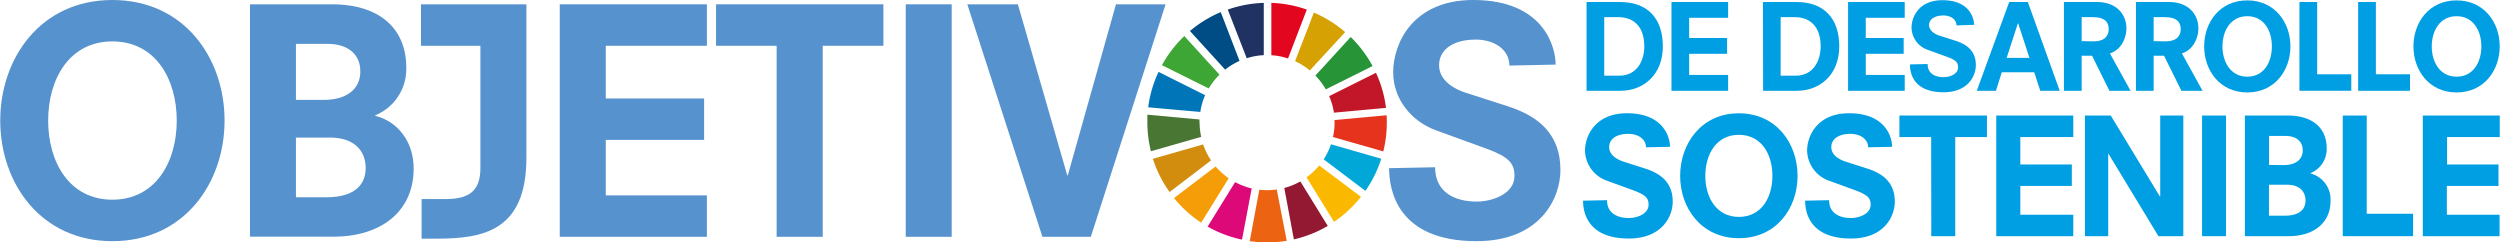
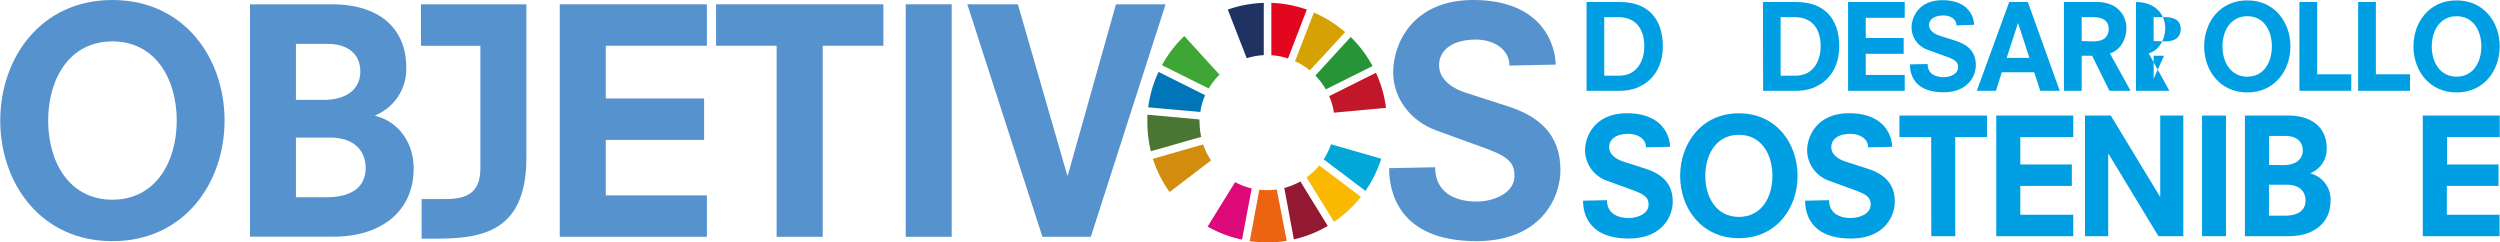
<svg xmlns="http://www.w3.org/2000/svg" width="183.99mm" height="17.84mm" viewBox="0 0 521.55 50.58">
  <defs>
    <style>.cls-1{fill:#5692ce;}.cls-2{fill:#009fe3;}.cls-3{fill:#3ea635;}.cls-4{fill:#d6a102;}.cls-5{fill:#c11728;}.cls-6{fill:#289438;}.cls-7{fill:#4a7634;}.cls-8{fill:#fbb800;}.cls-9{fill:#e6331d;}.cls-10{fill:#f59d08;}.cls-11{fill:#0076b8;}.cls-12{fill:#931831;}.cls-13{fill:#00a7d7;}.cls-14{fill:#ec6411;}.cls-15{fill:#e2061f;}.cls-16{fill:#dd0979;}.cls-17{fill:#1f3262;}.cls-18{fill:#d28d0e;}.cls-19{fill:#004c84;}</style>
  </defs>
  <title>logo-objetivos-desarrollo-sostenible</title>
  <g id="Capa_2" data-name="Capa 2">
    <g id="Spanish">
      <path id="_Trazado_compuesto_" data-name="&lt;Trazado compuesto&gt;" class="cls-1" d="M23.4,0c15,0,23.41,12.13,23.41,25.16S38.37,50.32,23.4,50.32,0,38.19,0,25.16,8.44,0,23.4,0Zm0,8.64C14.45,8.64,10,16.45,10,25.16S14.45,41.67,23.4,41.67s13.43-7.8,13.43-16.51S32.36,8.64,23.4,8.64Z" />
      <path id="_Trazado_compuesto_2" data-name="&lt;Trazado compuesto&gt;" class="cls-1" d="M52.11.9H69.18C79.41.9,84.72,6.19,84.72,14.06a10.44,10.44,0,0,1-6.46,10v.13c4.29,1,8,5,8,11,0,8.91-6.78,14.19-16.69,14.19H52.11ZM67.52,20.84c4.54,0,7.61-2.07,7.61-5.94s-2.94-5.74-6.78-5.74H61.7V20.84ZM68,41.16c6.08,0,8.25-2.71,8.25-6.13,0-3.1-1.92-6.32-7.48-6.32H61.7V41.16Z" />
      <path id="_Trazado_compuesto_3" data-name="&lt;Trazado compuesto&gt;" class="cls-1" d="M87.79.9h22v32c0,15.35-9.08,16.9-18.8,16.9H87.92V41.54h4.92c4.67,0,7.35-1.41,7.35-6.45V9.55H87.79Z" />
      <path id="_Trazado_compuesto_4" data-name="&lt;Trazado compuesto&gt;" class="cls-1" d="M116.75.9h30.7V9.55h-21.1v11h20.52v8.64H126.35V40.77h21.1v8.64h-30.7Z" />
      <path id="_Trazado_compuesto_5" data-name="&lt;Trazado compuesto&gt;" class="cls-1" d="M162,9.55H149.36V.9h34.92V9.55H171.62V49.41H162Z" />
      <path id="_Trazado_compuesto_6" data-name="&lt;Trazado compuesto&gt;" class="cls-1" d="M188.94.9h9.59V49.41h-9.59Z" />
      <path id="_Trazado_compuesto_7" data-name="&lt;Trazado compuesto&gt;" class="cls-1" d="M232.81.9h10.35l-15.6,48.51h-10.1L201.79.9h10.55l10.3,35.68h.12Z" />
      <path id="_Trazado_compuesto_8" data-name="&lt;Trazado compuesto&gt;" class="cls-1" d="M314.9,13.68c0-3.36-3.19-5.42-7-5.42-4.8,0-7.67,2.13-7.67,5.35s3.19,5,5.56,5.74l8.82,2.84c6.4,2.07,10.94,5.81,10.94,13.29,0,5.94-4.22,14.84-17.52,14.84-16.69,0-18.23-10.9-18.23-15.23l9.6-.19c0,5.16,4,7.16,8.69,7.16,3.26,0,7.87-1.61,7.87-5.35,0-2.58-1.09-3.94-5.82-5.68l-10.49-3.81c-5.31-1.93-9-6.64-9-12.12,0-6.2,4.22-15.1,16.69-15.1,14.84,0,17.21,9.93,17.21,13.48Z" />
      <path id="_Trazado_compuesto_9" data-name="&lt;Trazado compuesto&gt;" class="cls-2" d="M331,.42h7c5.62,0,8.92,3.3,8.92,9.26s-4.09,9.26-8.82,9.26H331Zm6.82,15.37c3.8,0,5.23-3.25,5.23-6.13,0-3.11-1.34-6.09-5.52-6.09h-2.84V15.79Z" />
-       <path id="_Trazado_compuesto_10" data-name="&lt;Trazado compuesto&gt;" class="cls-2" d="M348.72.42h11.82v3.3h-8.13V7.93h7.91v3.3h-7.91v4.41h8.13v3.3H348.72Z" />
      <path id="_Trazado_compuesto_11" data-name="&lt;Trazado compuesto&gt;" class="cls-2" d="M367.81.42h7c5.61,0,8.92,3.3,8.92,9.26s-4.09,9.26-8.82,9.26h-7.07Zm6.82,15.37c3.79,0,5.22-3.25,5.22-6.13,0-3.11-1.33-6.09-5.52-6.09H371.5V15.79Z" />
      <path id="_Trazado_compuesto_12" data-name="&lt;Trazado compuesto&gt;" class="cls-2" d="M385.57.42h11.82v3.3h-8.13V7.93h7.91v3.3h-7.91v4.41h8.13v3.3H385.57Z" />
      <path id="_Trazado_compuesto_13" data-name="&lt;Trazado compuesto&gt;" class="cls-2" d="M408.18,5.3c0-1.28-1.23-2.07-2.71-2.07-1.85,0-3,.81-3,2s1.23,1.9,2.15,2.2l3.39,1.08c2.47.79,4.22,2.22,4.22,5.07,0,2.27-1.63,5.67-6.75,5.67-6.43,0-7-4.16-7-5.81l3.69-.08c0,2,1.55,2.74,3.35,2.74,1.26,0,3-.62,3-2.05,0-1-.42-1.5-2.24-2.17l-4-1.45a5,5,0,0,1-3.47-4.63c0-2.37,1.62-5.76,6.43-5.76,5.71,0,6.62,3.79,6.62,5.14Z" />
      <path id="_Trazado_compuesto_14" data-name="&lt;Trazado compuesto&gt;" class="cls-2" d="M424.41,15.08h-6.77l-1.21,3.86h-4L419.19.42h3.89l6.65,18.52h-4.06Zm-3.35-10.2H421l-2.34,7.19h4.75Z" />
      <path id="_Trazado_compuesto_15" data-name="&lt;Trazado compuesto&gt;" class="cls-2" d="M436.48,11.63h-2.17v7.31h-3.7V.42h6.93c3.89,0,6.11,2.44,6.11,5.52,0,1.94-1.06,4.48-3.45,5.2l4.31,7.8H440.1Zm.29-3c2.54,0,3.18-1.35,3.18-2.53,0-1.33-.64-2.52-3.3-2.52h-2.34v5Z" />
-       <path id="_Trazado_compuesto_16" data-name="&lt;Trazado compuesto&gt;" class="cls-2" d="M451.5,11.63h-2.17v7.31h-3.69V.42h6.92c3.89,0,6.11,2.44,6.11,5.52,0,1.94-1.06,4.48-3.45,5.2l4.31,7.8h-4.41Zm.3-3c2.53,0,3.18-1.35,3.18-2.53,0-1.33-.65-2.52-3.31-2.52h-2.34v5Z" />
+       <path id="_Trazado_compuesto_16" data-name="&lt;Trazado compuesto&gt;" class="cls-2" d="M451.5,11.63h-2.17v7.31h-3.69V.42c3.89,0,6.11,2.44,6.11,5.52,0,1.94-1.06,4.48-3.45,5.2l4.31,7.8h-4.41Zm.3-3c2.53,0,3.18-1.35,3.18-2.53,0-1.33-.65-2.52-3.31-2.52h-2.34v5Z" />
      <path id="_Trazado_compuesto_17" data-name="&lt;Trazado compuesto&gt;" class="cls-2" d="M468.87.08c5.76,0,9,4.63,9,9.6s-3.25,9.61-9,9.61-9-4.63-9-9.61S463.1.08,468.87.08Zm0,3.3c-3.45,0-5.18,3-5.18,6.3S465.42,16,468.87,16,474,13,474,9.68,472.32,3.38,468.87,3.38Z" />
      <path id="_Trazado_compuesto_18" data-name="&lt;Trazado compuesto&gt;" class="cls-2" d="M479.75.42h3.7V15.5h7.12v3.44H479.75Z" />
      <path id="_Trazado_compuesto_19" data-name="&lt;Trazado compuesto&gt;" class="cls-2" d="M492,.42h3.7V15.5h7.12v3.44H492Z" />
      <path id="_Trazado_compuesto_20" data-name="&lt;Trazado compuesto&gt;" class="cls-2" d="M512.54.08c5.76,0,9,4.63,9,9.6s-3.25,9.61-9,9.61-9-4.63-9-9.61S506.77.08,512.54.08Zm0,3.3c-3.45,0-5.18,3-5.18,6.3S509.09,16,512.54,16s5.17-3,5.17-6.31S516,3.38,512.54,3.38Z" />
      <path id="_Trazado_compuesto_21" data-name="&lt;Trazado compuesto&gt;" class="cls-2" d="M343.4,30.74c0-1.74-1.67-2.81-3.68-2.81-2.51,0-4,1.1-4,2.77s1.68,2.58,2.91,3l4.62,1.48c3.35,1.07,5.73,3,5.73,6.89,0,3.08-2.21,7.7-9.17,7.7-8.74,0-9.54-5.66-9.54-7.9l5-.1c0,2.68,2.11,3.72,4.55,3.72,1.71,0,4.12-.84,4.12-2.78,0-1.34-.57-2-3.05-2.95l-5.49-2a6.83,6.83,0,0,1-4.72-6.3c0-3.21,2.21-7.83,8.74-7.83,7.76,0,9,5.16,9,7Z" />
      <path id="_Trazado_compuesto_22" data-name="&lt;Trazado compuesto&gt;" class="cls-2" d="M362.78,23.64c7.83,0,12.25,6.3,12.25,13.06s-4.42,13-12.25,13-12.25-6.29-12.25-13S354.94,23.64,362.78,23.64Zm0,4.49c-4.69,0-7,4.05-7,8.57s2.34,8.56,7,8.56,7-4,7-8.56S367.46,28.13,362.78,28.13Z" />
      <path id="_Trazado_compuesto_23" data-name="&lt;Trazado compuesto&gt;" class="cls-2" d="M389.75,30.74c0-1.74-1.67-2.81-3.68-2.81-2.51,0-4,1.1-4,2.77s1.67,2.58,2.91,3l4.62,1.48c3.34,1.07,5.72,3,5.72,6.89,0,3.08-2.21,7.7-9.17,7.7-8.74,0-9.54-5.66-9.54-7.9l5-.1c0,2.68,2.11,3.72,4.55,3.72,1.71,0,4.12-.84,4.12-2.78,0-1.34-.57-2-3.05-2.95l-5.49-2a6.84,6.84,0,0,1-4.72-6.3c0-3.21,2.21-7.83,8.74-7.83,7.77,0,9,5.16,9,7Z" />
      <path id="_Trazado_compuesto_24" data-name="&lt;Trazado compuesto&gt;" class="cls-2" d="M402.91,28.6h-6.63V24.11h18.27V28.6h-6.62V49.28h-5Z" />
      <path id="_Trazado_compuesto_25" data-name="&lt;Trazado compuesto&gt;" class="cls-2" d="M416.49,24.11h16.07V28.6H421.51v5.72h10.75V38.8H421.51v6h11.05v4.48H416.49Z" />
      <path id="_Trazado_compuesto_26" data-name="&lt;Trazado compuesto&gt;" class="cls-2" d="M439.92,32.11h-.07V49.28H435V24.11h5.38L450.63,41h.07V24.11h4.82V49.28h-5.19Z" />
      <path id="_Trazado_compuesto_27" data-name="&lt;Trazado compuesto&gt;" class="cls-2" d="M459.43,24.11h5V49.28h-5Z" />
      <path id="_Trazado_compuesto_28" data-name="&lt;Trazado compuesto&gt;" class="cls-2" d="M468.37,24.11h8.94c5.35,0,8.13,2.75,8.13,6.83a5.42,5.42,0,0,1-3.38,5.19v.06a5.61,5.61,0,0,1,4.18,5.73c0,4.62-3.55,7.36-8.73,7.36h-9.14Zm8.07,10.34c2.37,0,4-1.07,4-3.08s-1.54-3-3.55-3h-3.48v6.05ZM476.7,45c3.18,0,4.32-1.41,4.32-3.18,0-1.61-1-3.28-3.91-3.28h-3.72V45Z" />
-       <path id="_Trazado_compuesto_29" data-name="&lt;Trazado compuesto&gt;" class="cls-2" d="M488.79,24.11h5V44.6h9.67v4.68H488.79Z" />
      <path id="_Trazado_compuesto_30" data-name="&lt;Trazado compuesto&gt;" class="cls-2" d="M505.49,24.11h16.06V28.6h-11v5.72h10.74V38.8H510.51v6h11v4.48H505.49Z" />
      <g id="_Grupo_" data-name="&lt;Grupo&gt;">
        <path id="_Trazado_" data-name="&lt;Trazado&gt;" class="cls-3" d="M252.17,18.46a14.55,14.55,0,0,1,2.24-2.88l-7.34-8.06a25.19,25.19,0,0,0-4.67,6.08Z" />
        <path id="_Trazado_2" data-name="&lt;Trazado&gt;" class="cls-4" d="M270.18,12.77a14,14,0,0,1,3.08,1.93l7.37-8a24.91,24.91,0,0,0-6.53-4.08Z" />
        <path id="_Trazado_3" data-name="&lt;Trazado&gt;" class="cls-5" d="M287.05,15.19l-9.76,4.87a13.81,13.81,0,0,1,1,3.45l10.86-1a24.55,24.55,0,0,0-2.08-7.3" />
        <path id="_Trazado_4" data-name="&lt;Trazado&gt;" class="cls-6" d="M276.59,18.65l9.76-4.87a25.3,25.3,0,0,0-4.56-6.06l-7.37,8.05a14.22,14.22,0,0,1,2.17,2.88" />
        <path id="_Trazado_5" data-name="&lt;Trazado&gt;" class="cls-7" d="M250.23,25.59c0-.22,0-.44,0-.66l-10.87-1c0,.54,0,1.08,0,1.63a25,25,0,0,0,.74,6l10.49-3a14.42,14.42,0,0,1-.33-3" />
        <path id="_Trazado_6" data-name="&lt;Trazado&gt;" class="cls-8" d="M275.22,34.52A13.91,13.91,0,0,1,272.57,37l5.74,9.29a25.34,25.34,0,0,0,5.62-5.22Z" />
-         <path id="_Trazado_7" data-name="&lt;Trazado&gt;" class="cls-9" d="M278.42,25.59a13.52,13.52,0,0,1-.33,3l10.5,3a24.85,24.85,0,0,0,.73-6c0-.52,0-1-.05-1.54l-10.86,1c0,.17,0,.34,0,.51" />
-         <path id="_Trazado_8" data-name="&lt;Trazado&gt;" class="cls-10" d="M253.6,34.73l-8.68,6.6a25.4,25.4,0,0,0,5.67,5.13l5.74-9.27a14.51,14.51,0,0,1-2.73-2.46" />
        <path id="_Trazado_9" data-name="&lt;Trazado&gt;" class="cls-11" d="M250.41,23.36a13.87,13.87,0,0,1,1-3.5L241.69,15a24.93,24.93,0,0,0-2.16,7.39Z" />
        <path id="_Trazado_10" data-name="&lt;Trazado&gt;" class="cls-12" d="M277,47.14l-5.72-9.28a14.19,14.19,0,0,1-3.35,1.36l2,10.73A24.94,24.94,0,0,0,277,47.14" />
        <path id="_Trazado_11" data-name="&lt;Trazado&gt;" class="cls-13" d="M277.68,30.1a14.34,14.34,0,0,1-1.53,3.15l8.71,6.57a24.75,24.75,0,0,0,3.3-6.7Z" />
        <path id="_Trazado_12" data-name="&lt;Trazado&gt;" class="cls-14" d="M266.36,39.53a13.7,13.7,0,0,1-2,.15,14.88,14.88,0,0,1-1.64-.09l-2,10.73a26.06,26.06,0,0,0,3.66.26,24.72,24.72,0,0,0,4.06-.33Z" />
        <path id="_Trazado_13" data-name="&lt;Trazado&gt;" class="cls-15" d="M265.23,11.52a13.76,13.76,0,0,1,3.48.68L272.63,2a24.9,24.9,0,0,0-7.4-1.4Z" />
        <path id="_Trazado_14" data-name="&lt;Trazado&gt;" class="cls-16" d="M261.13,39.32A14.28,14.28,0,0,1,257.67,38l-5.74,9.28A25.15,25.15,0,0,0,259.11,50Z" />
        <path id="_Trazado_15" data-name="&lt;Trazado&gt;" class="cls-17" d="M260.09,12.15a13.91,13.91,0,0,1,3.56-.64V.6A25,25,0,0,0,256.14,2Z" />
        <path id="_Trazado_16" data-name="&lt;Trazado&gt;" class="cls-18" d="M252.65,33.47A13.82,13.82,0,0,1,251,30.14l-10.49,3A24.8,24.8,0,0,0,244,40.07Z" />
-         <path id="_Trazado_17" data-name="&lt;Trazado&gt;" class="cls-19" d="M255.59,14.53a14.48,14.48,0,0,1,3-1.83L254.67,2.53a25,25,0,0,0-6.43,3.94Z" />
      </g>
    </g>
  </g>
</svg>